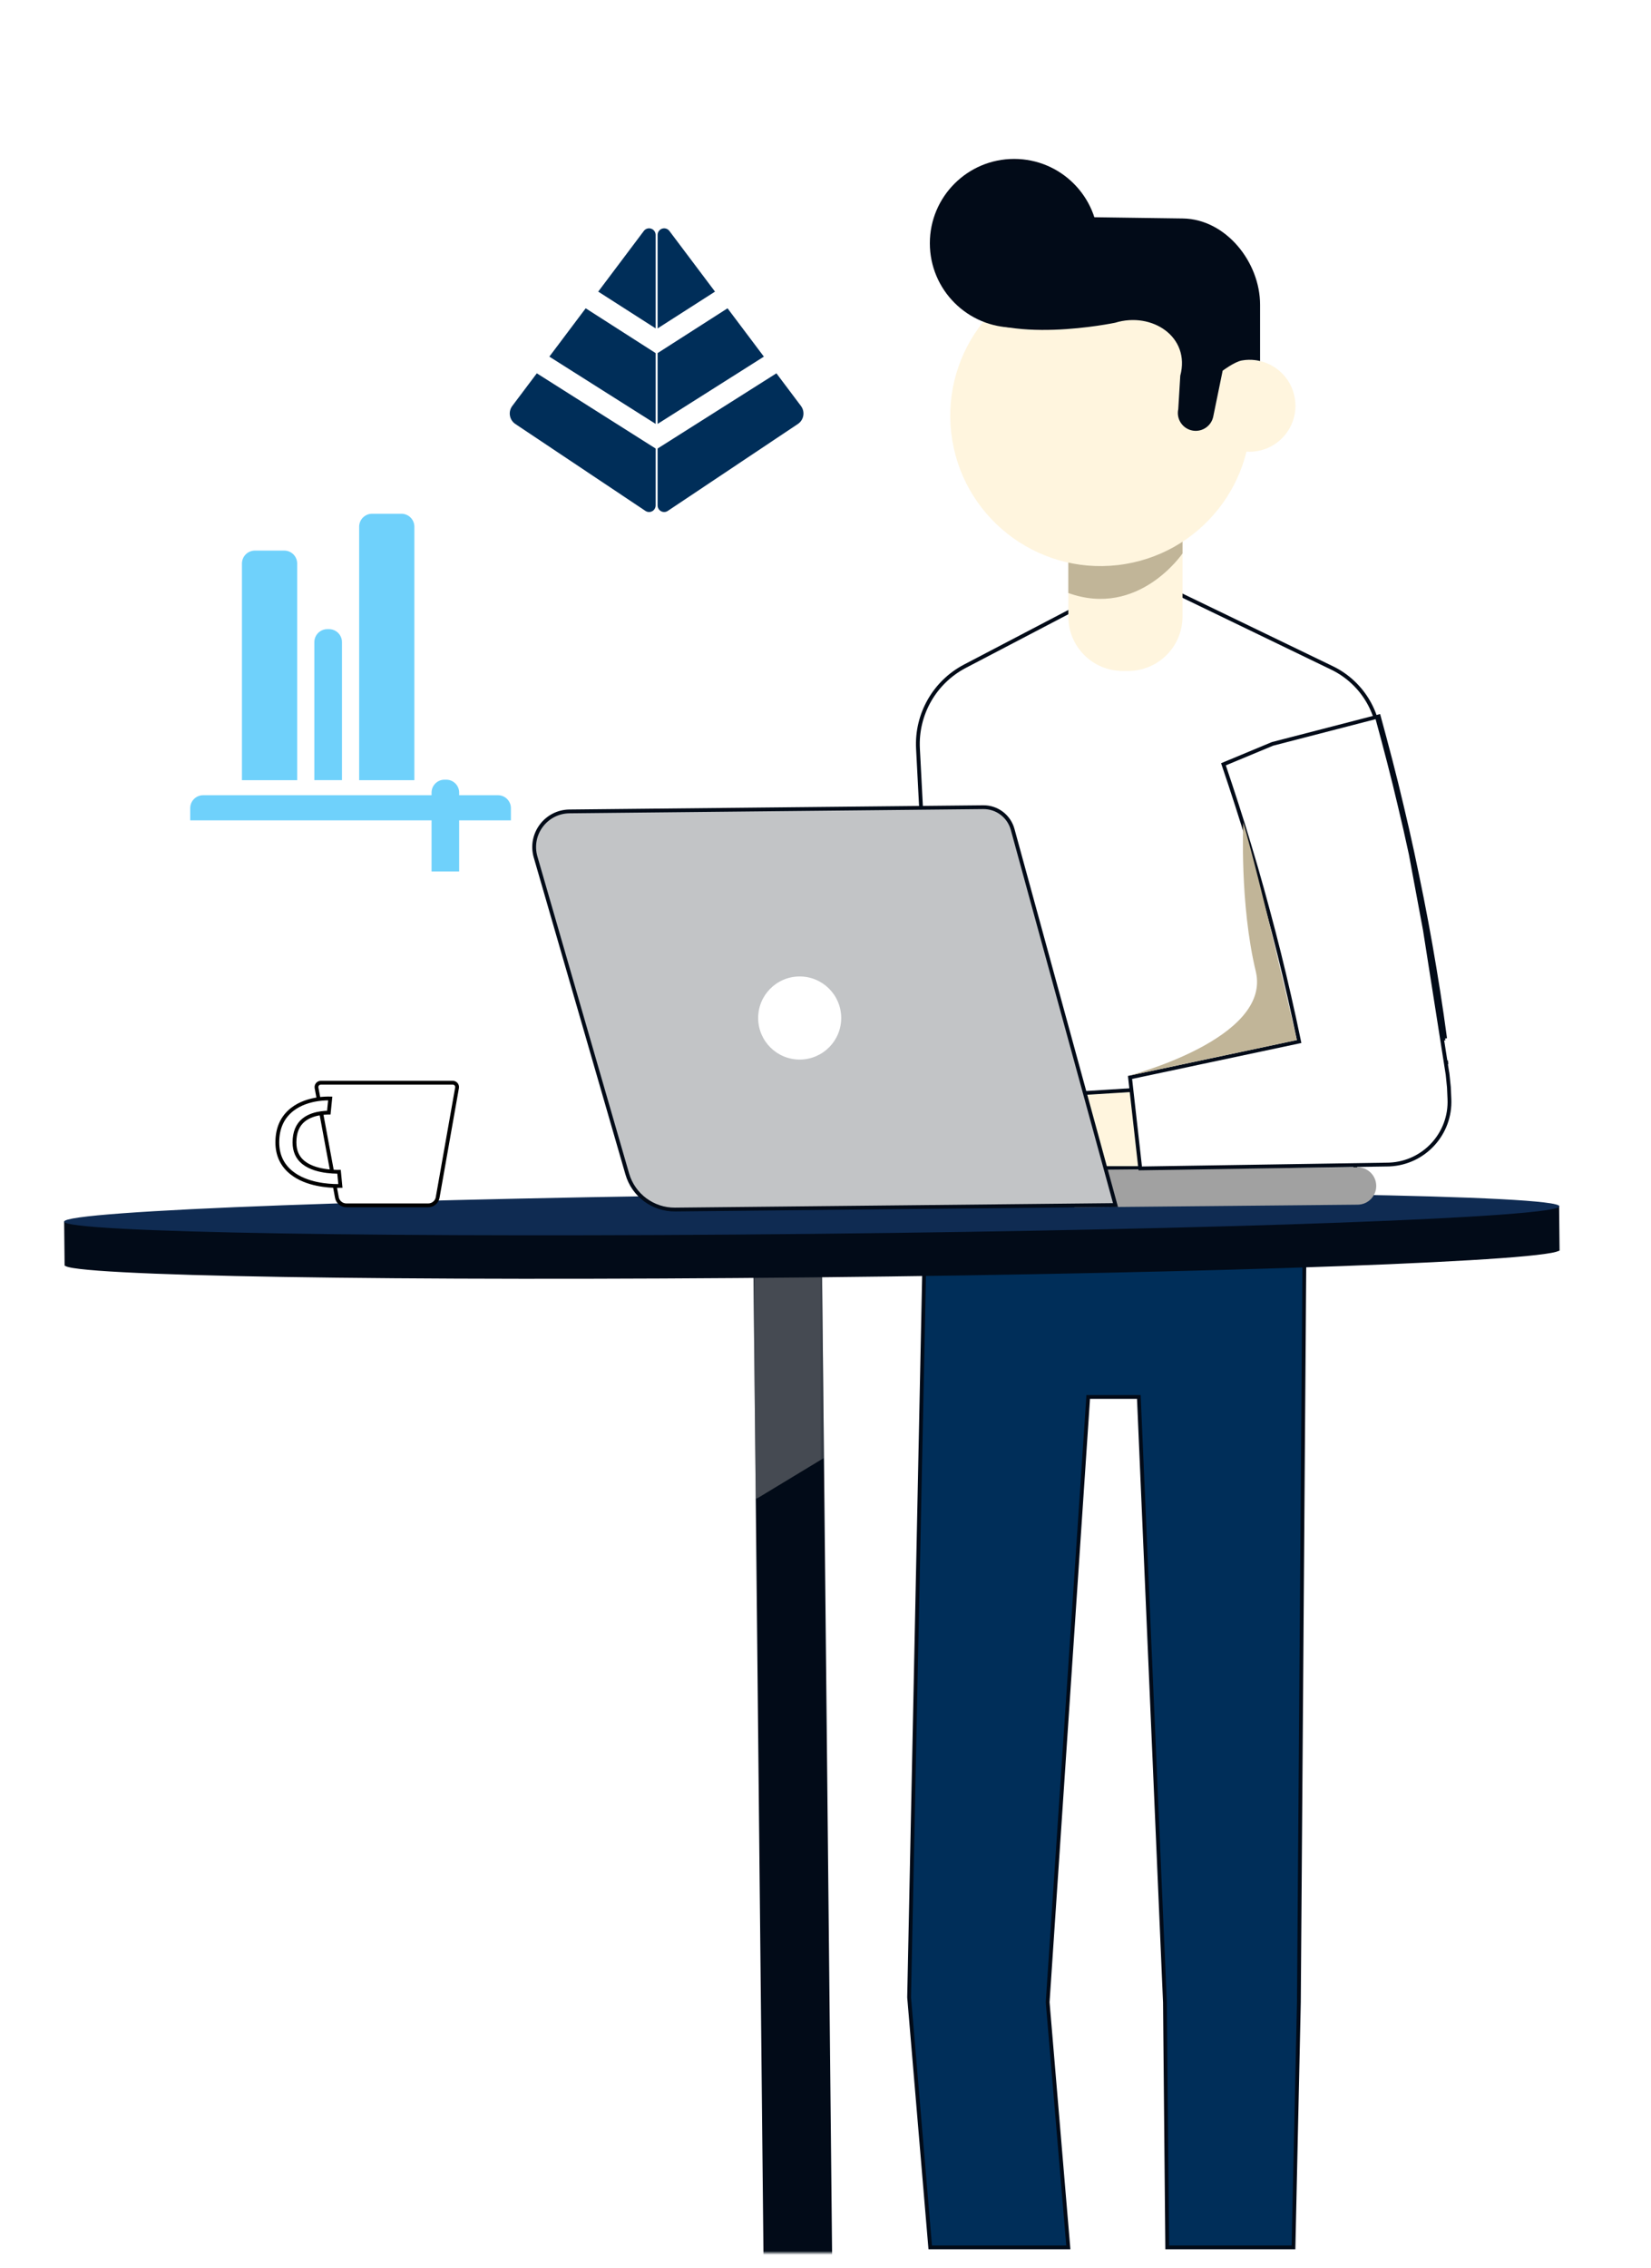
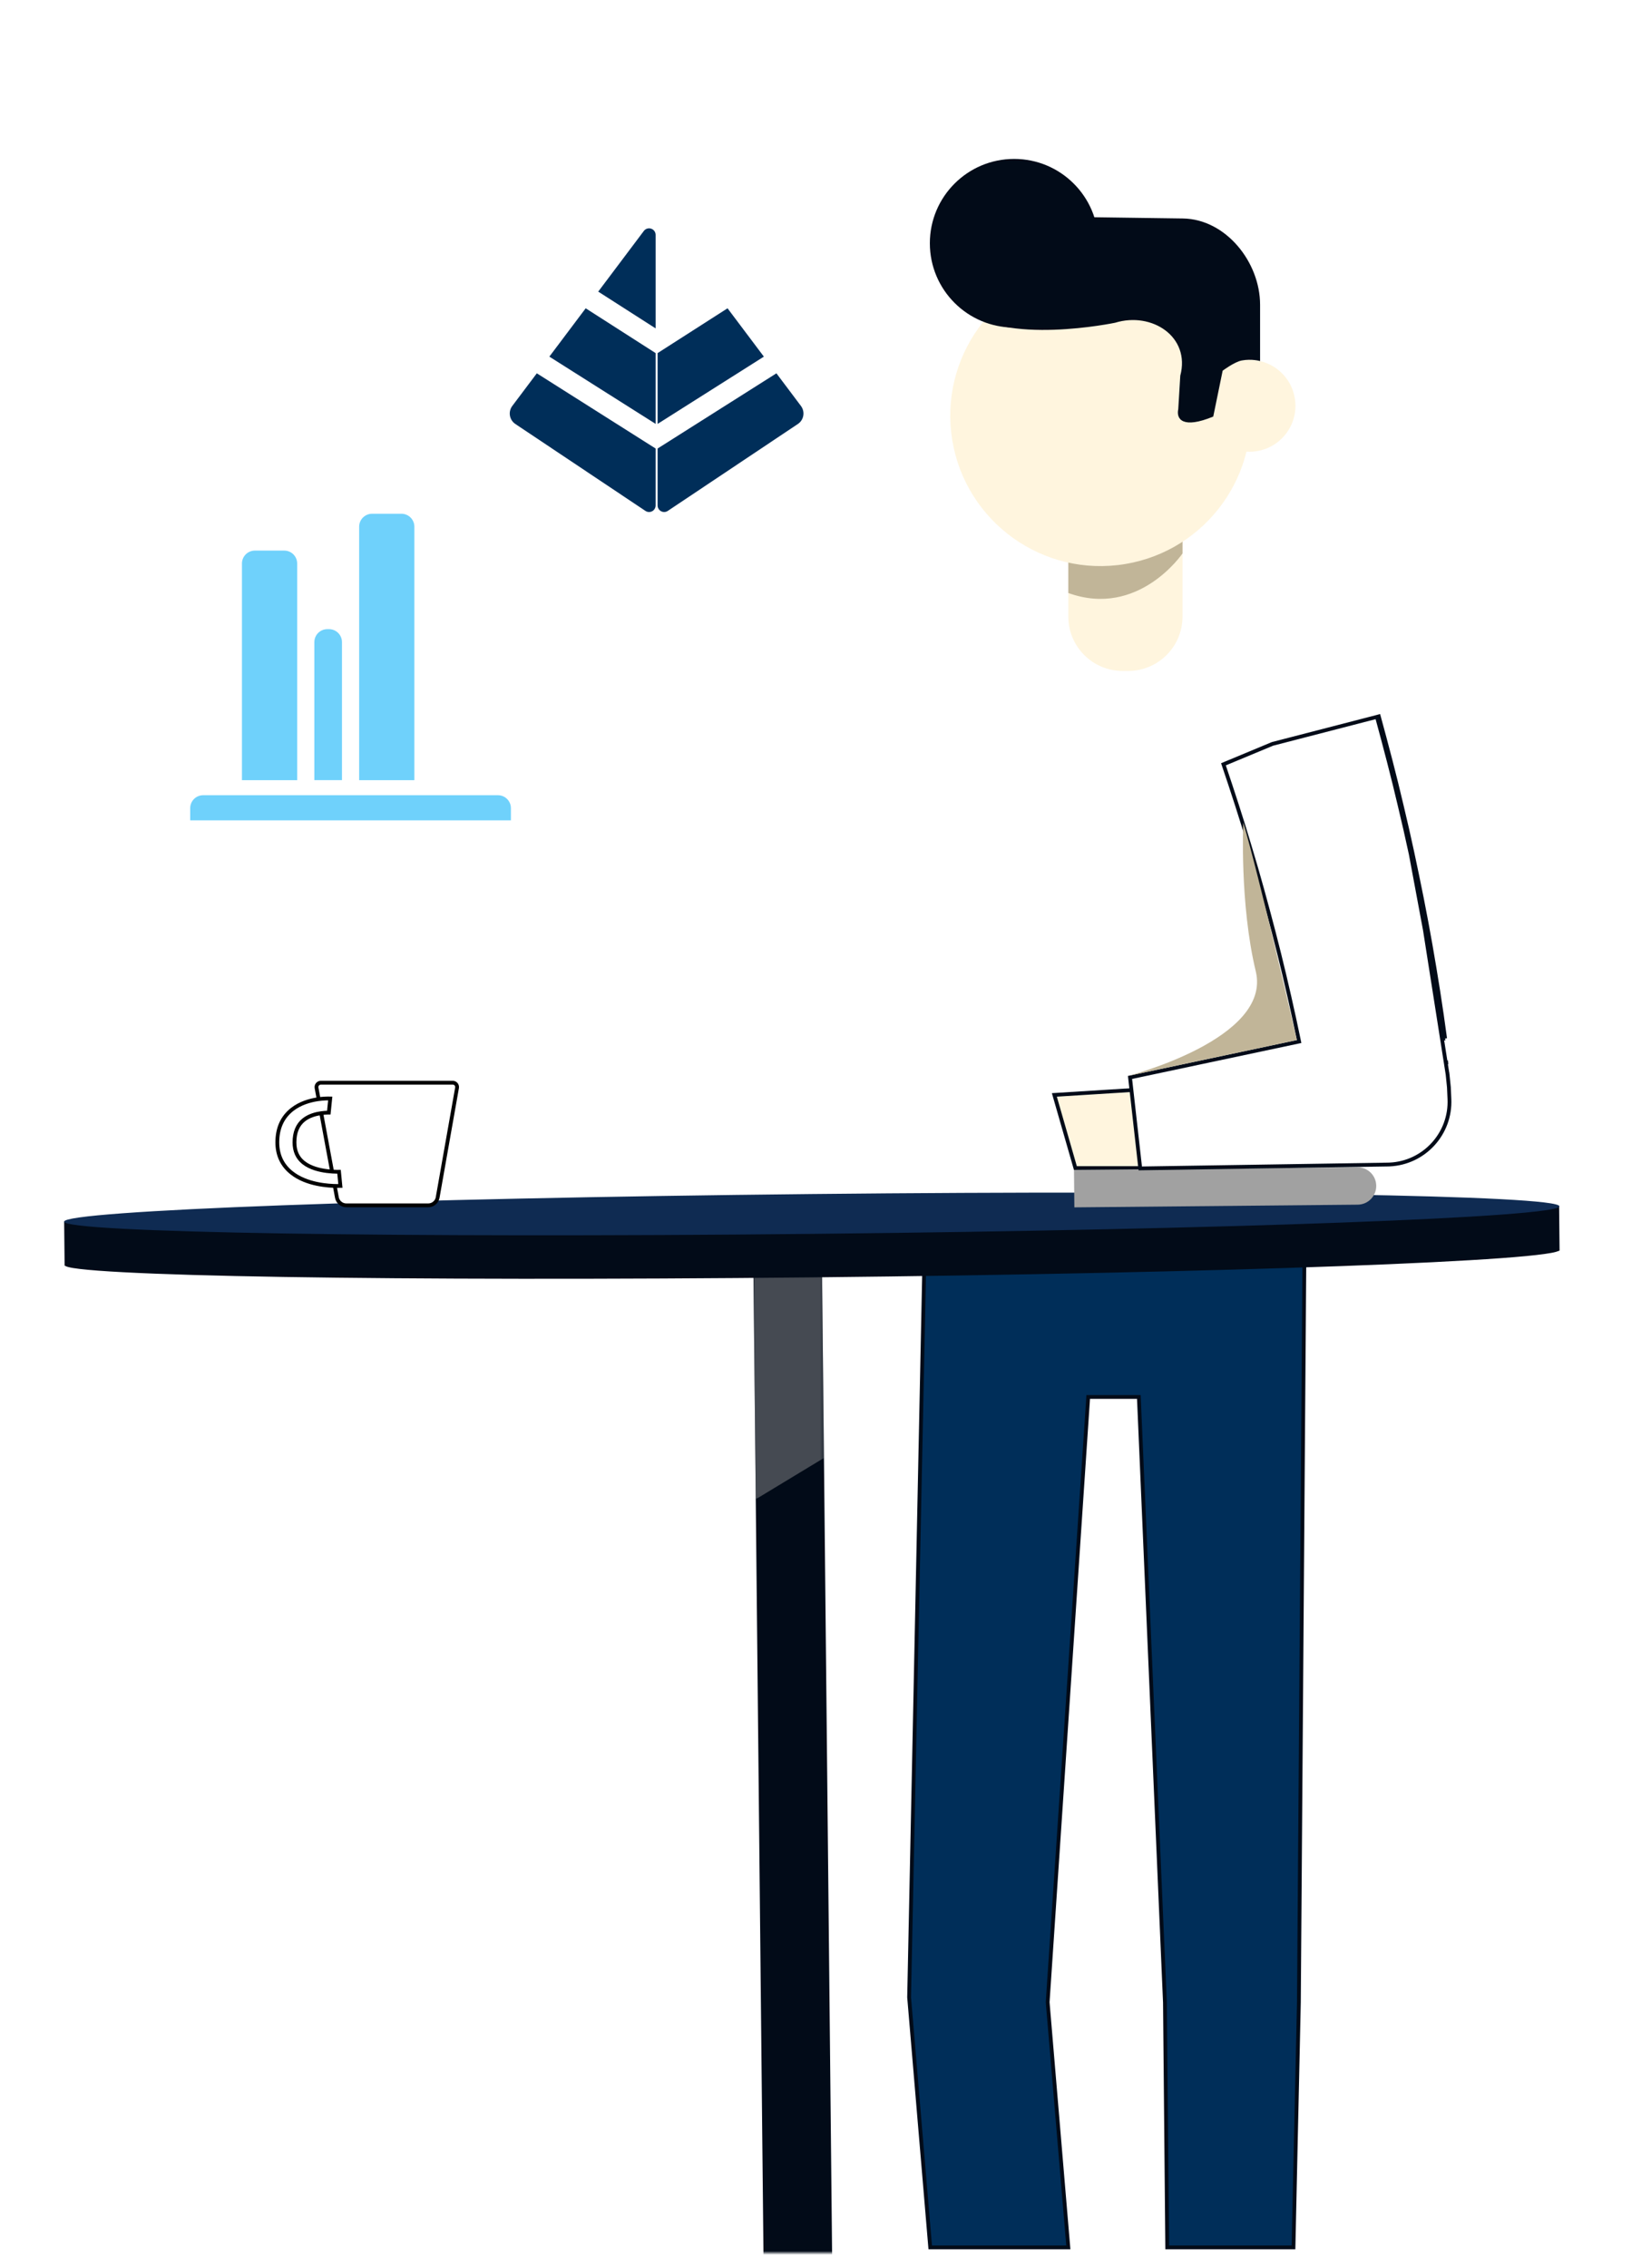
<svg xmlns="http://www.w3.org/2000/svg" width="434" height="596" viewBox="0 0 434 596" fill="none">
  <g filter="url(#filter0_d_2_2862)">
    <path d="M286.03 363.55L286.06 363.08H286.53H298.89H299.37L299.39 363.56L306.23 522.22V522.23L306.83 586.55H340.02L341.44 522.1V522.09L343 311.297H295.65H290.67H243.32L238.98 520.84L244.53 586.55H280.83L275.4 522.16V522.12V522.08L286.03 363.55Z" fill="#002E59" stroke="#020B18" />
    <mask id="mask0_2_2862" style="mask-type:luminance" maskUnits="userSpaceOnUse" x="-1" y="-1" width="436" height="589">
      <path d="M434 587V0H0V587H434Z" fill="white" stroke="white" stroke-width="2" />
    </mask>
    <g mask="url(#mask0_2_2862)">
-       <path d="M247.37 308.993H355.9L362.61 192.695C363.12 183.761 358.2 175.398 350.14 171.508L308.41 151.357H291.33L253.66 171.06C245.66 175.243 240.84 183.704 241.31 192.718L247.37 308.993Z" fill="white" stroke="#020B18" />
      <path d="M312.11 302.935L307.56 281.814L277.16 283.714L282.69 302.935H312.11Z" fill="#FFF5DE" stroke="#020B18" />
      <path d="M201.26 594.8L218.3 594.62L215.53 323.81L198.49 323.98L201.26 594.8Z" fill="#020B18" stroke="#020B18" />
      <mask id="mask1_2_2862" style="mask-type:luminance" maskUnits="userSpaceOnUse" x="197" y="323" width="20" height="67">
        <path d="M197.99 323.3H216.6V389.96H197.99V323.3Z" fill="white" />
      </mask>
      <g mask="url(#mask1_2_2862)">
        <g opacity="0.42">
          <path d="M197.99 323.48L216.03 323.3L216.6 379.11L198.67 389.96L197.99 323.48Z" fill="#A1A1A1" />
        </g>
      </g>
      <path d="M409.46 324.29V324.27L409.35 313.49L405.61 313.527L396.73 313.619L29.98 317.37L20.87 317.47L17.37 317.5L17.48 328.26C17.6 328.32 17.81 328.4 18.12 328.47C18.76 328.64 19.74 328.8 21.04 328.95C23.65 329.26 27.5 329.55 32.47 329.81C42.41 330.34 56.8 330.76 74.59 331.05C110.16 331.63 159.29 331.71 213.56 331.16C267.83 330.6 316.95 329.51 352.5 328.2C370.27 327.55 384.65 326.83 394.58 326.11C399.55 325.74 403.39 325.38 405.99 325.01C407.29 324.83 408.26 324.65 408.9 324.47C409.15 324.4 409.33 324.34 409.46 324.29Z" fill="#020B18" stroke="#020B18" />
      <path d="M409.92 312.982C409.95 315.869 321.99 319.119 213.45 320.229C104.9 321.339 16.89 319.9 16.86 317.01C16.83 314.117 104.8 310.87 213.34 309.76C321.88 308.649 409.89 310.092 409.92 312.982Z" fill="#0F2B52" />
      <path d="M356.91 312.554L282.42 313.26L282.32 303.436L356.81 302.728C359.53 302.7 361.75 304.878 361.77 307.59C361.8 310.304 359.63 312.526 356.91 312.554Z" fill="#A1A1A1" />
-       <path d="M177.47 313.836L293.23 312.65L266.19 213.938C265.24 210.464 262.07 208.068 258.47 208.105L149.7 209.218C143.5 209.281 139.06 215.244 140.79 221.203L164.89 304.474C166.5 310.066 171.65 313.893 177.47 313.836Z" fill="#C2C4C6" stroke="#020B18" />
      <path d="M221.13 263.397C221.19 269.425 216.35 274.364 210.32 274.425C204.3 274.486 199.36 269.649 199.3 263.62C199.23 257.592 204.07 252.653 210.1 252.592C216.13 252.53 221.07 257.368 221.13 263.397Z" fill="white" />
      <path d="M115.07 310.551V310.541V310.532L120.15 281.801C120.24 281.115 119.71 280.504 119.01 280.504H84.34C83.65 280.504 83.11 281.12 83.2 281.808L88.54 310.548V310.558V310.568C88.72 311.809 89.79 312.732 91.04 312.732H112.57C113.83 312.732 114.9 311.801 115.07 310.551Z" fill="white" stroke="black" />
      <path d="M79.88 290.259C81.27 289.165 83.03 288.707 84.41 288.513C85.11 288.416 85.72 288.384 86.17 288.376C86.26 288.374 86.35 288.374 86.43 288.374L86.81 284.647C86.17 284.631 84.98 284.643 83.55 284.853C81.46 285.161 78.91 285.888 76.8 287.535C74.22 289.558 72.9 292.443 72.9 296.18C72.9 299.535 74.17 302.22 76.69 304.209C80.55 307.264 86.27 307.644 88.79 307.644C89.06 307.644 89.29 307.639 89.48 307.633L89.12 303.907C88.95 303.909 88.75 303.91 88.53 303.907C87.89 303.899 87 303.86 86 303.736C84.04 303.493 81.57 302.911 79.81 301.515C78.19 300.238 77.41 298.467 77.41 296.18C77.41 293.605 78.21 291.576 79.88 290.259Z" fill="white" stroke="black" />
      <path d="M295.11 172.308H296.56C304.45 172.308 310.85 165.914 310.85 158.026V129.409H280.83V158.026C280.83 165.914 287.22 172.308 295.11 172.308Z" fill="#FFF5DE" />
      <path d="M368.5 207.85C370.44 215.898 372.15 223.993 373.77 232.101C375.38 240.212 376.8 248.358 378.09 256.545C378.74 260.637 379.32 264.749 379.88 268.881M368.5 207.85C366.62 199.788 364.5 191.773 362.31 183.765L368.5 207.85ZM379.88 268.881L379.38 268.948C379.38 268.947 379.38 268.946 379.38 268.945V268.943L379.88 268.881ZM380.53 278.337L381.02 278.285L380.53 278.341M380.53 278.337L373.28 232.199C371.66 224.094 369.95 216.006 368.01 207.967V207.964C366.17 200.07 364.1 192.22 361.96 184.372L334.49 191.475L321.61 196.838C324.03 204.012 326.39 211.221 328.55 218.505C330.8 225.924 332.85 233.41 334.81 240.913C336.77 248.425 338.55 255.982 340.2 263.544C340.61 265.43 341.01 267.315 341.4 269.199L341.5 269.686L341.01 269.789L297.05 279.117L299.74 303.026L364.78 302.013C364.78 302.013 364.78 302.013 364.79 302.013C364.83 302.012 364.88 302.011 364.93 302.009C365.05 302.006 365.18 302.003 365.28 301.999C374.38 301.583 381.43 293.868 381.01 284.765L380.87 281.685L380.53 278.341M380.17 275.176L380.66 275.12L380.17 275.182V275.176Z" fill="white" />
      <path d="M368.5 207.85C370.44 215.898 372.15 223.993 373.77 232.101C375.38 240.212 376.8 248.358 378.09 256.545C378.74 260.637 379.32 264.749 379.88 268.881M368.5 207.85L379.88 268.881M368.5 207.85C366.62 199.788 364.5 191.773 362.31 183.765L368.5 207.85ZM379.88 268.881L379.38 268.948C379.38 268.947 379.38 268.946 379.38 268.945V268.943L379.88 268.881ZM380.53 278.337L381.02 278.285L380.53 278.341M380.53 278.337L373.28 232.199C371.66 224.094 369.95 216.006 368.01 207.967V207.964C366.17 200.07 364.1 192.22 361.96 184.372L334.49 191.475L321.61 196.838C324.03 204.012 326.39 211.221 328.55 218.505C330.8 225.924 332.85 233.41 334.81 240.913C336.77 248.425 338.55 255.982 340.2 263.544C340.61 265.43 341.01 267.315 341.4 269.199L341.5 269.686L341.01 269.789L297.05 279.117L299.74 303.026L364.78 302.013C364.78 302.013 364.78 302.013 364.79 302.013C364.83 302.012 364.88 302.011 364.93 302.009C365.05 302.006 365.18 302.003 365.28 301.999C374.38 301.583 381.43 293.868 381.01 284.765L380.87 281.685L380.53 278.341M380.53 278.337V278.341M380.17 275.176L380.66 275.12L380.17 275.182V275.176Z" stroke="#020B18" />
      <path d="M296.5 278.722L340.91 269.3C340.91 269.3 331.02 226.214 326.82 212.175C326.82 212.175 325.84 233.514 330.11 251.259C334.37 269.004 296.5 278.722 296.5 278.722Z" fill="#C1B598" />
      <path d="M310.85 141.422C310.85 141.422 299.3 158.494 280.83 151.826V139.757L310.85 133.409V141.422Z" fill="#C1B598" />
      <path d="M328.53 100.696C331.05 122.364 315.52 141.969 293.85 144.486C272.19 147.002 252.58 131.477 250.06 109.809C247.55 88.141 263.07 68.536 284.74 66.02C306.41 63.502 326.01 79.028 328.53 100.696Z" fill="#FFF5DE" />
      <path d="M340.1 99.435C341.87 105.865 338.09 112.511 331.65 114.275C325.22 116.04 318.58 112.257 316.81 105.827C315.05 99.396 318.83 92.752 325.26 90.987C331.69 89.221 338.34 93.004 340.1 99.435Z" fill="#FFF5DE" />
-       <path d="M321.4 93.407L318.93 105.459C318.43 107.905 316.1 109.533 313.63 109.165C310.94 108.764 309.15 106.172 309.73 103.515L310.26 94.735C312.99 84.475 302.79 77.853 293.14 80.804C293.14 80.804 263.81 86.979 252.87 77.011C252.87 77.011 266.97 53.779 303.02 57.169C319.1 58.681 325.1 71.159 325.1 71.159L326.42 90.728C324.52 91.071 321.4 93.407 321.4 93.407Z" fill="#020B18" />
+       <path d="M321.4 93.407L318.93 105.459C310.94 108.764 309.15 106.172 309.73 103.515L310.26 94.735C312.99 84.475 302.79 77.853 293.14 80.804C293.14 80.804 263.81 86.979 252.87 77.011C252.87 77.011 266.97 53.779 303.02 57.169C319.1 58.681 325.1 71.159 325.1 71.159L326.42 90.728C324.52 91.071 321.4 93.407 321.4 93.407Z" fill="#020B18" />
      <path d="M331.24 90.879V76.091C331.24 64.845 322.21 53.583 310.97 53.411L262.81 52.741C256.41 52.644 251.17 57.804 251.17 64.205C251.17 70.349 256.02 77.499 262.16 77.757L280.2 78.339L284.74 66.019L310.78 73.895L326.42 90.728C329.05 90.24 331.24 90.879 331.24 90.879Z" fill="#020B18" />
      <path d="M244.43 59.917C244.43 72.154 254.35 82.074 266.59 82.074C278.83 82.074 288.75 72.154 288.75 59.917C288.75 47.68 278.83 37.76 266.59 37.76C254.35 37.76 244.43 47.68 244.43 59.917Z" fill="#020B18" />
      <path d="M134.664 102.674C134.118 103.401 133.894 104.32 134.047 105.217C134.199 106.113 134.713 106.906 135.47 107.411L169.665 130.251C170.194 130.604 170.874 130.637 171.435 130.338C171.995 130.038 172.345 129.453 172.345 128.818V113.86L141.113 94.098L134.664 102.674Z" fill="#002E59" />
      <path d="M144.408 89.714L172.345 107.389V88.786L153.96 77.012L144.408 89.714Z" fill="#002E59" />
      <path d="M172.345 82.293V57.723C172.345 56.982 171.871 56.324 171.168 56.089C170.464 55.854 169.691 56.095 169.245 56.688L157.257 72.629L172.345 82.293Z" fill="#002E59" />
      <path d="M204.097 94.098L172.865 113.859V128.818C172.865 129.454 173.216 130.038 173.776 130.337C174.337 130.637 175.017 130.604 175.545 130.251L209.739 107.41C210.496 106.905 211.01 106.112 211.162 105.215C211.314 104.318 211.091 103.4 210.545 102.674L204.097 94.098Z" fill="#002E59" />
      <path d="M191.249 77.012L172.864 88.786V107.39L200.8 89.714L191.249 77.012Z" fill="#002E59" />
-       <path d="M175.964 56.689C175.518 56.096 174.744 55.855 174.041 56.089C173.338 56.324 172.865 56.982 172.865 57.724V82.294L187.953 72.631L175.964 56.689Z" fill="#002E59" />
      <path d="M78.119 144.083C78.119 142.202 76.594 140.678 74.712 140.678H67.009C65.127 140.678 63.602 142.202 63.602 144.083V201.005H78.119V144.083Z" fill="#6FD1FB" />
      <path d="M89.893 164.732C89.893 162.85 88.368 161.326 86.486 161.326H86.042C84.16 161.326 82.635 162.85 82.635 164.732V201.004H89.893V164.732Z" fill="#6FD1FB" />
      <path d="M108.926 134.405C108.926 132.524 107.4 131 105.519 131H97.817C95.936 131 94.41 132.524 94.41 134.405V201.006H108.926V134.405Z" fill="#6FD1FB" />
-       <path d="M120.701 204.283C120.701 202.402 119.176 200.878 117.295 200.878H116.85C114.969 200.878 113.443 202.402 113.443 204.283V225.006H120.701V204.283Z" fill="#6FD1FB" />
      <path d="M53.405 204.96C51.525 204.96 50 206.484 50 208.365V211.568H134.301V208.365C134.301 206.484 132.776 204.96 130.895 204.96H53.405Z" fill="#6FD1FB" />
    </g>
  </g>
  <defs>
    <filter id="filter0_d_2_2862" x="-4" y="0" width="442" height="596" filterUnits="userSpaceOnUse" color-interpolation-filters="sRGB">
      <feFlood flood-opacity="0" result="BackgroundImageFix" />
      <feColorMatrix in="SourceAlpha" type="matrix" values="0 0 0 0 0 0 0 0 0 0 0 0 0 0 0 0 0 0 127 0" result="hardAlpha" />
      <feOffset dy="4" />
      <feGaussianBlur stdDeviation="2" />
      <feComposite in2="hardAlpha" operator="out" />
      <feColorMatrix type="matrix" values="0 0 0 0 0 0 0 0 0 0 0 0 0 0 0 0 0 0 0.25 0" />
      <feBlend mode="normal" in2="BackgroundImageFix" result="effect1_dropShadow_2_2862" />
      <feBlend mode="normal" in="SourceGraphic" in2="effect1_dropShadow_2_2862" result="shape" />
    </filter>
  </defs>
</svg>